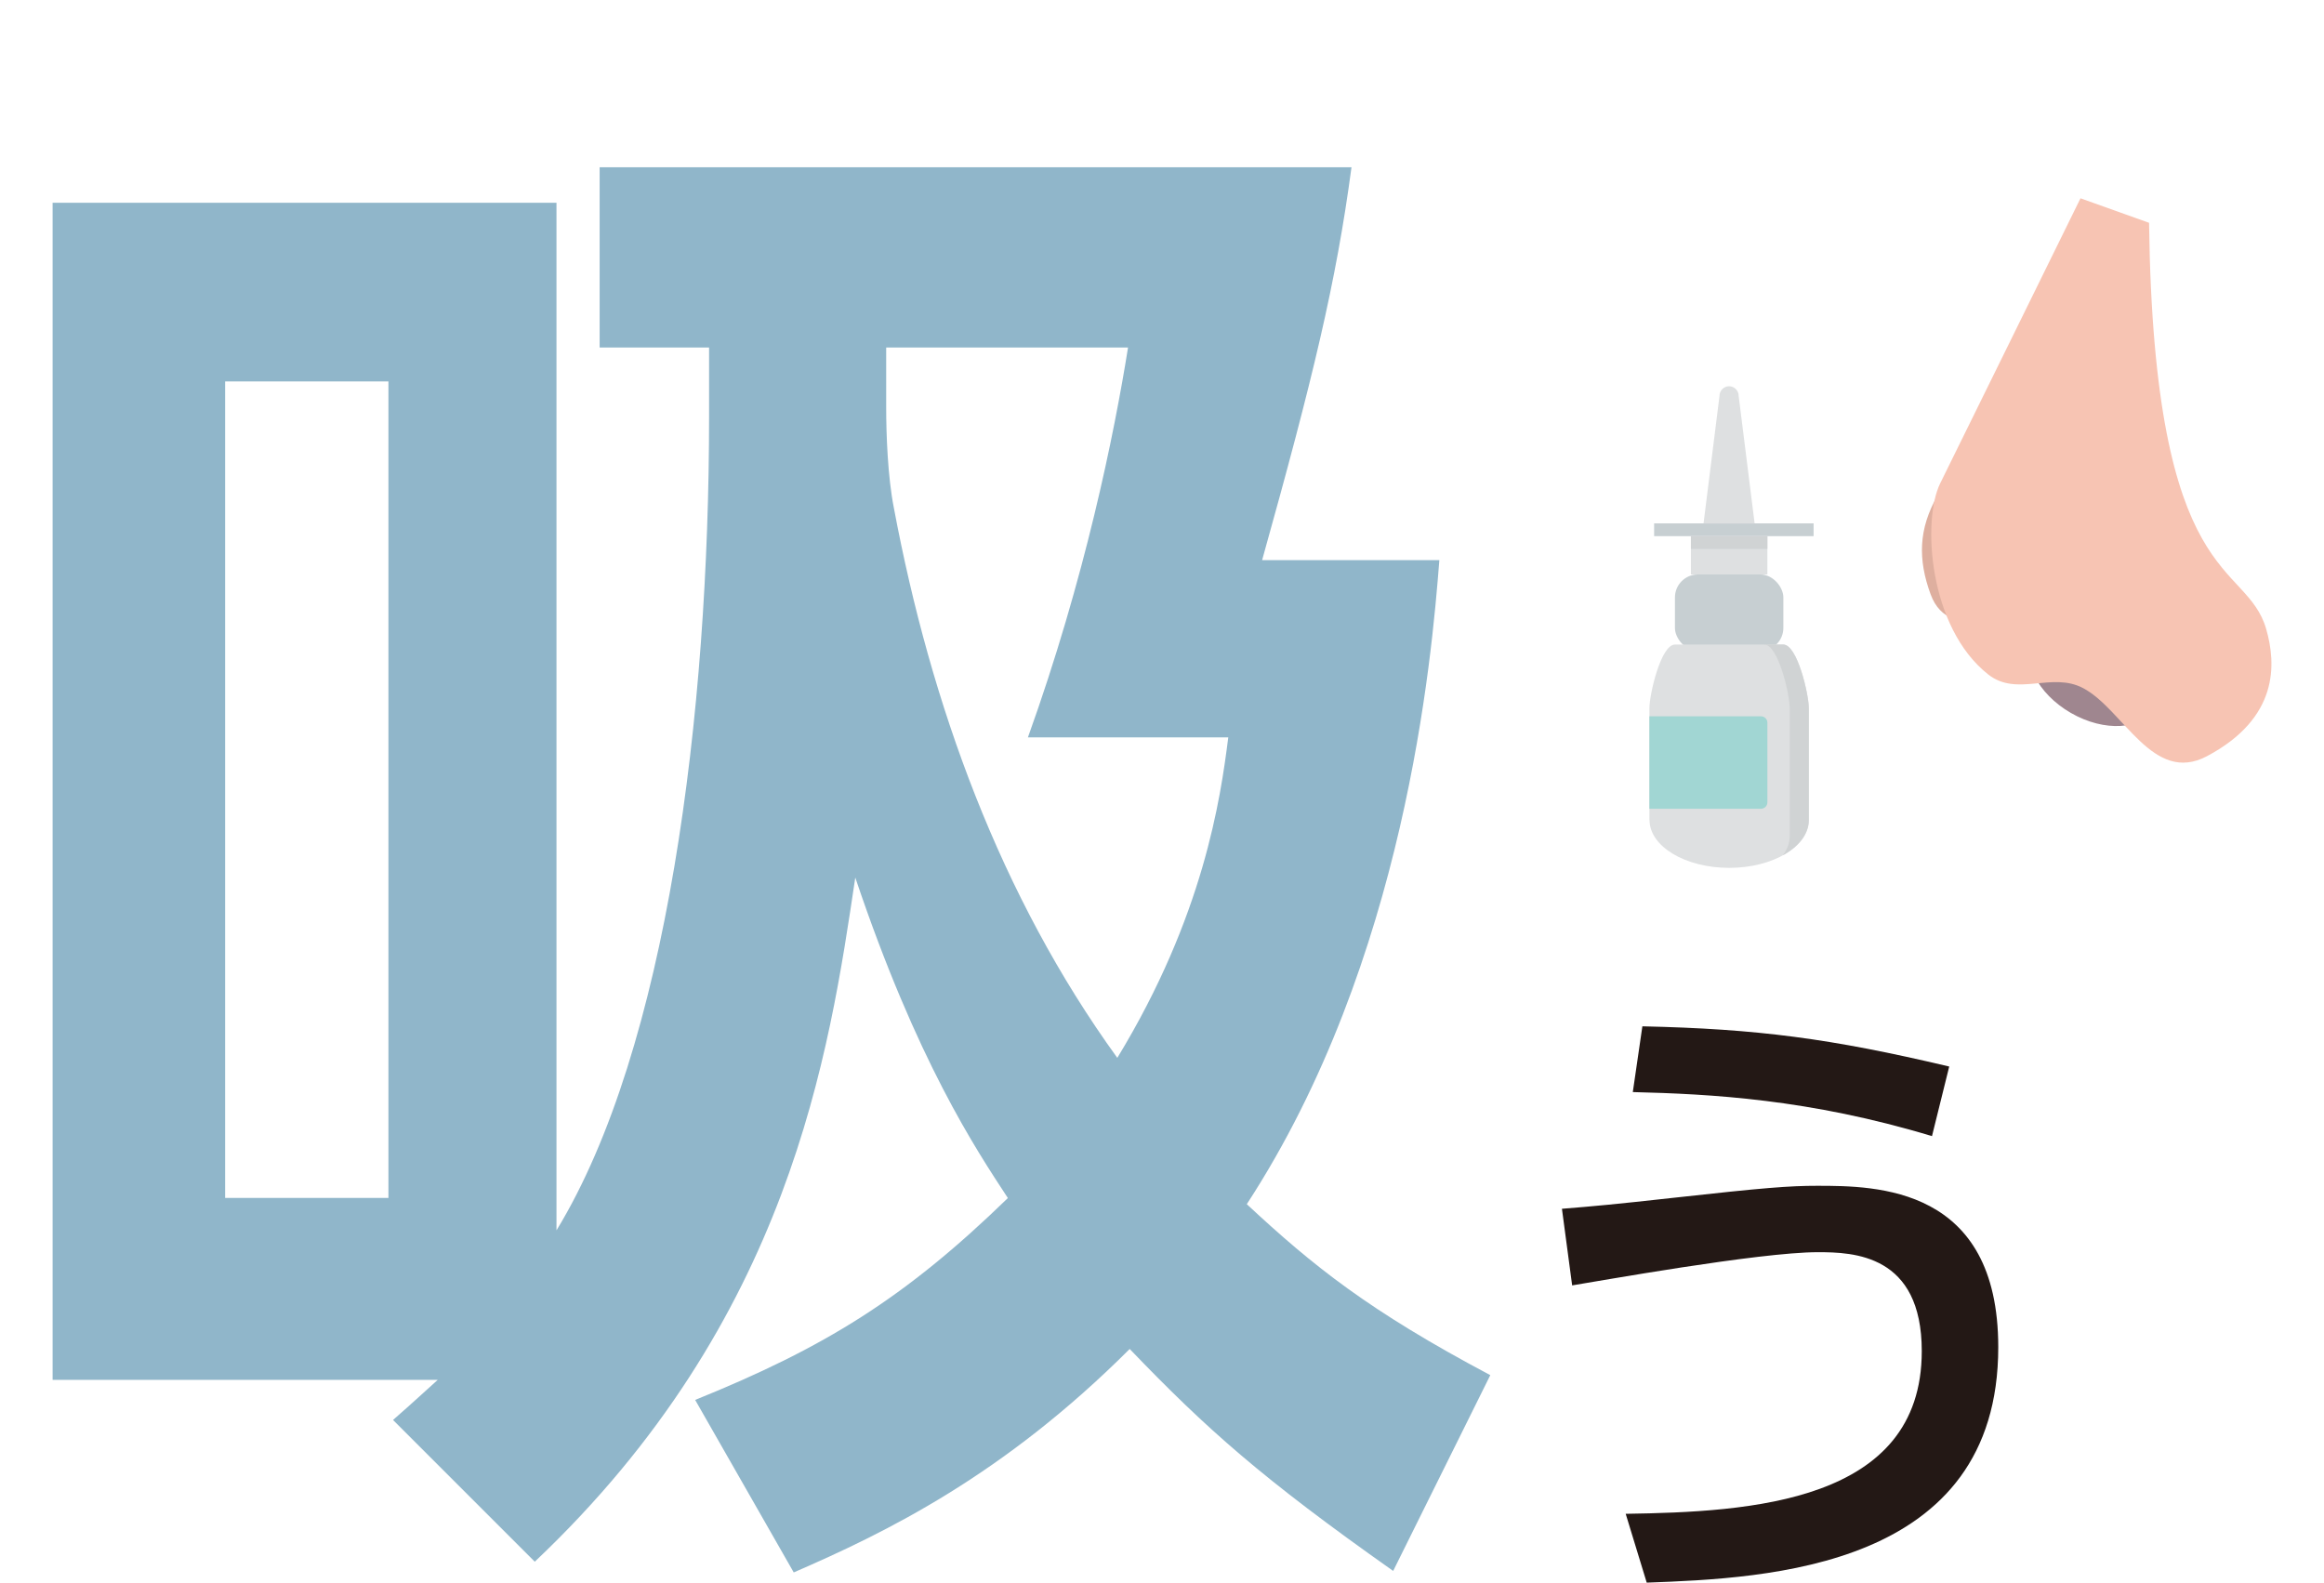
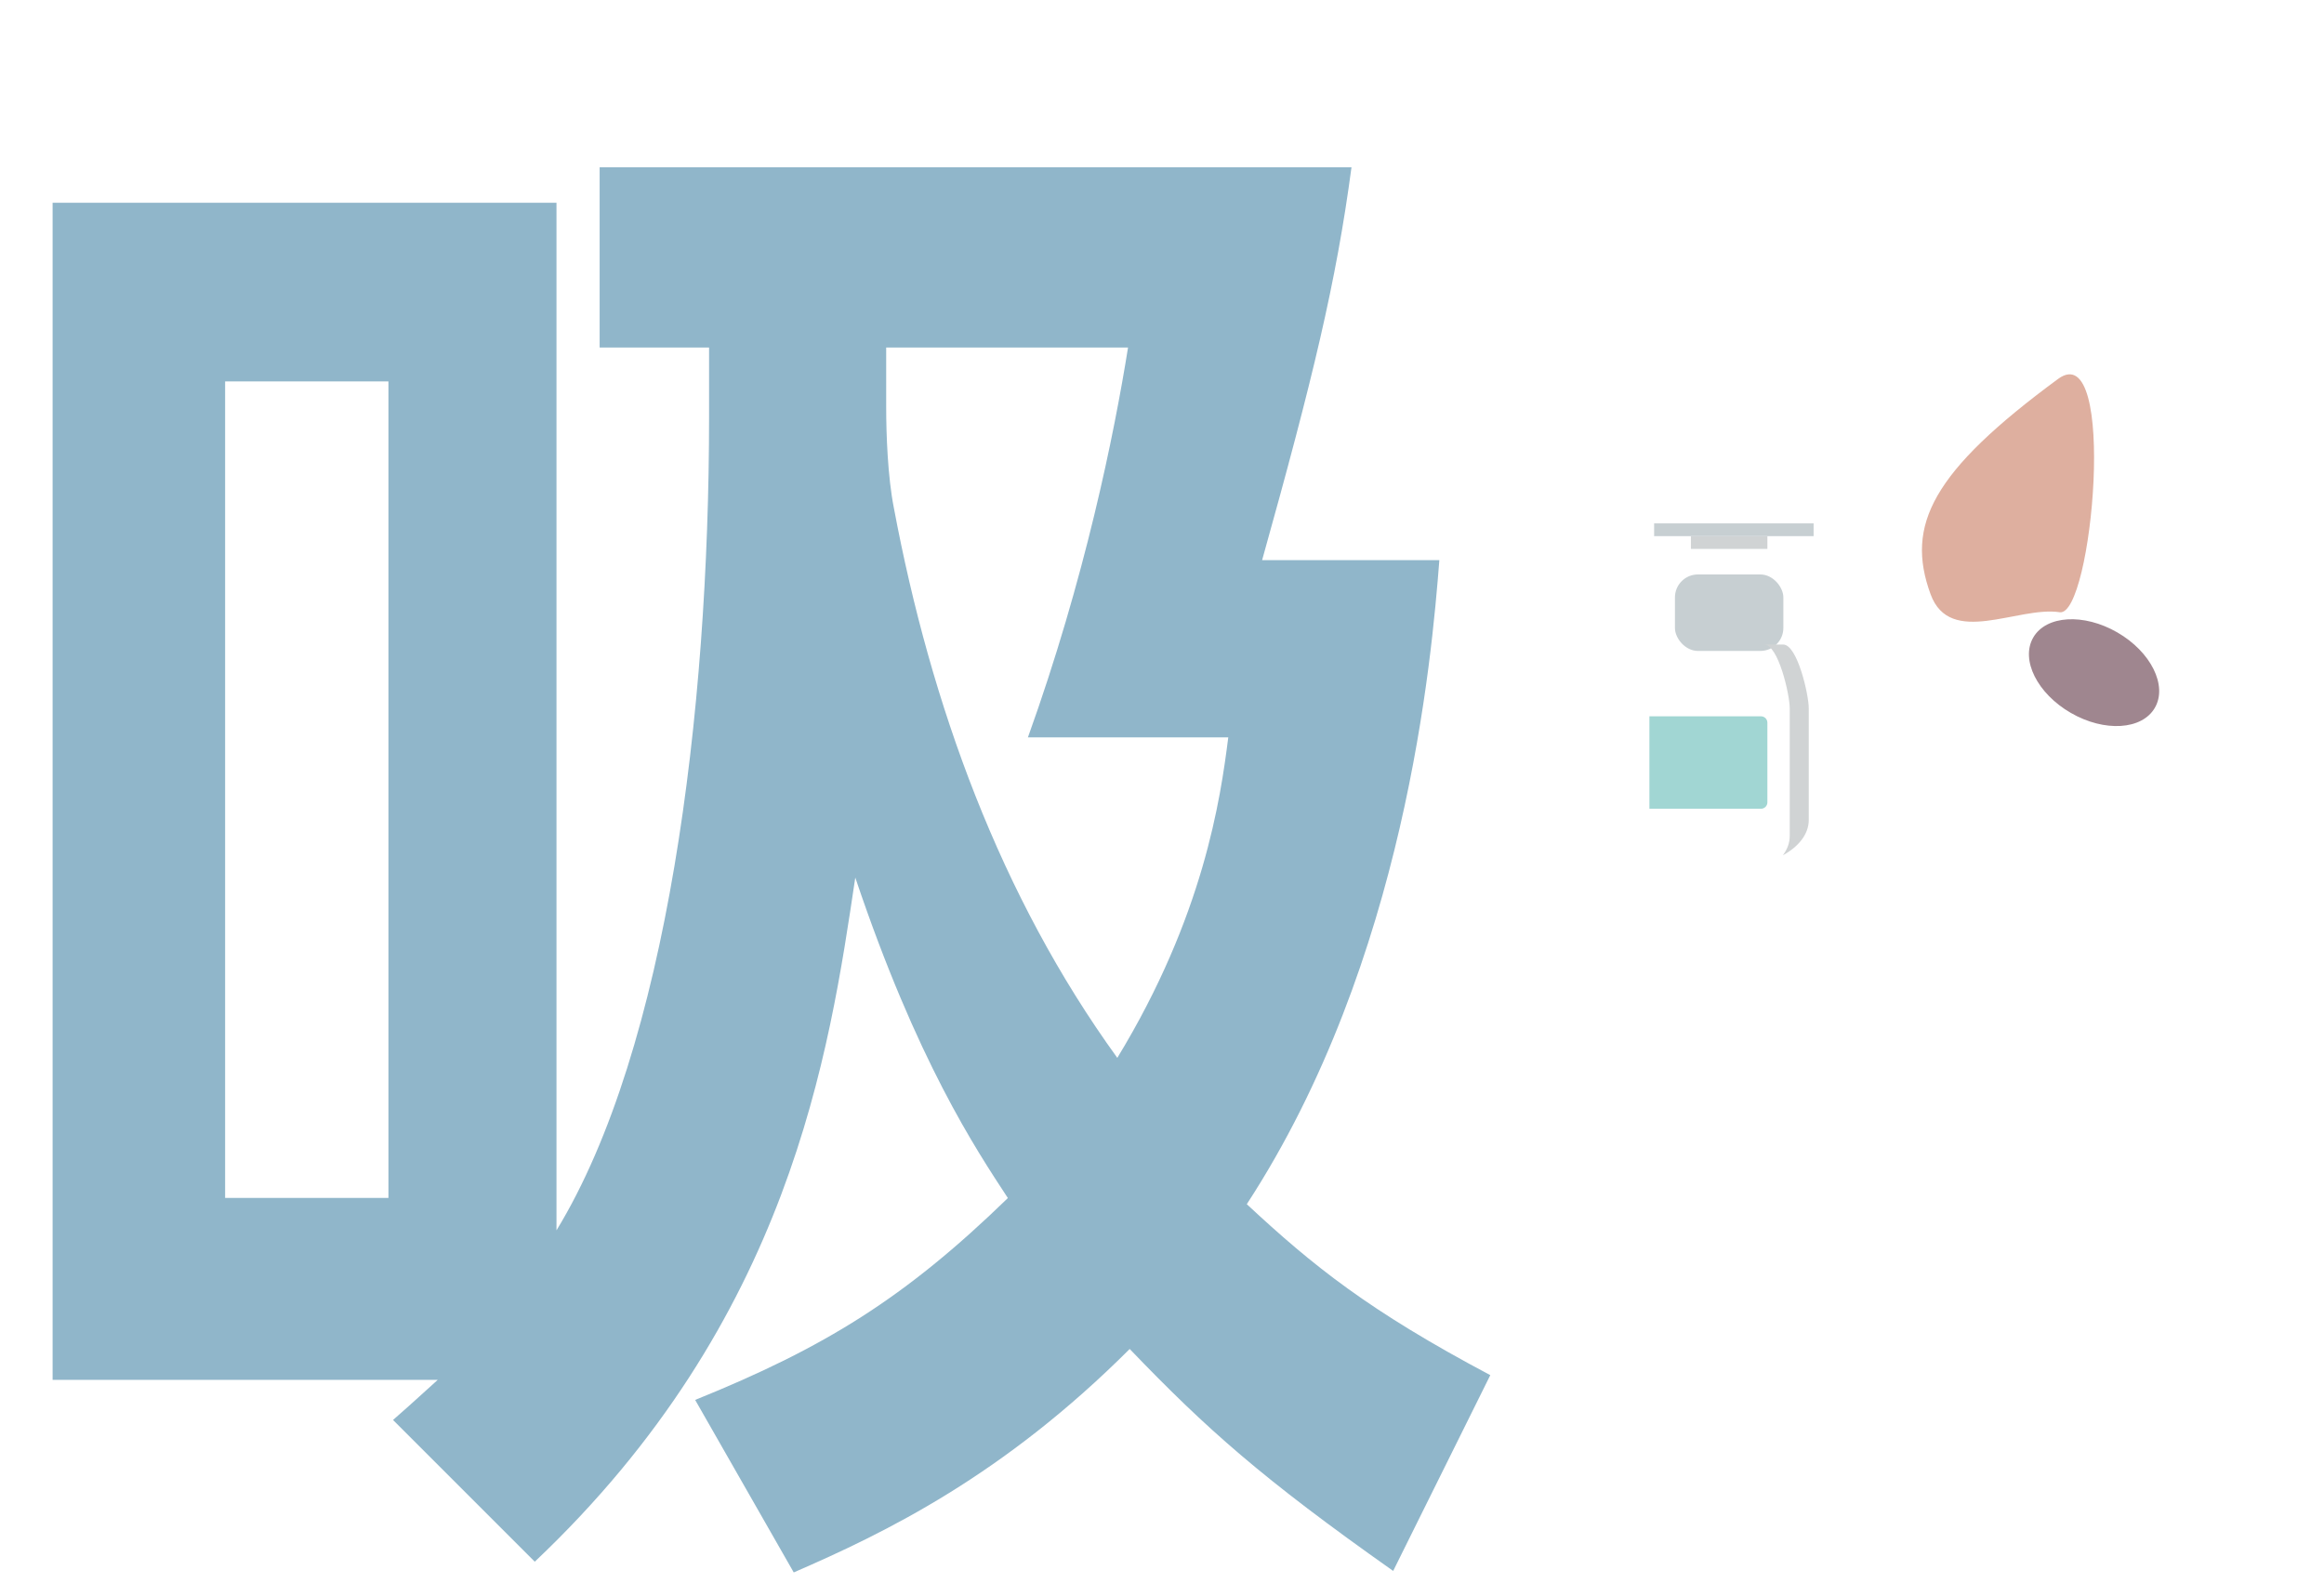
<svg xmlns="http://www.w3.org/2000/svg" viewBox="0 0 182 124">
  <clipPath id="a">
    <path d="m0 0h182v124h-182z" />
  </clipPath>
  <g clip-path="url(#a)">
    <path fill="#90b6ca" d="m109.1 123.03c-10.26-7.24-14.6-11.1-20.63-17.38-9.89 9.89-19.07 14.36-26.31 17.5l-7.72-13.51c10.14-4.1 16.41-7.96 24.49-15.81-2.53-3.86-7.12-10.74-11.95-25.1-2.05 13.76-5.07 34.63-25.1 53.58l-11.1-11.1c1.93-1.69 2.41-2.17 3.5-3.14h-30.16v-92.19h39.46v80.48c8.69-14.24 11.95-40.54 11.95-63.71v-5.43h-8.57v-14.12h58.88c-1.21 9.05-3.02 16.53-7 30.77h13.88c-.6 7.72-2.65 31.37-15.08 50.44 5.19 4.83 9.53 8.33 19.07 13.39l-7.6 15.32zm-78.68-93.16h-12.79v63.95h12.79zm38.98 2.06c0 2.05.12 5.43.6 7.84 2.9 15.45 8.33 30.41 17.5 43.08 6.76-11.1 8.08-20.27 8.69-25.1h-15.69c4.47-12.43 6.76-23.77 7.84-30.53h-18.94z" />
-     <path fill="#231815" d="m127.32 118.56c9.69-.15 23.18-.85 23.18-12.74 0-7.59-5.35-7.75-8.14-7.75-4.6 0-17.34 2.3-19.24 2.6l-.8-6c2.5-.2 4.15-.35 8.64-.85 7.2-.8 9.19-.95 11.34-.95 4.65 0 14.19.05 14.19 12.64 0 17.34-18.04 18.09-27.53 18.44l-1.65-5.4zm23.98-29.58c-9.59-2.9-17.34-3.3-23.43-3.45l.75-5.15c8.99.2 14.74.95 24.03 3.15z" />
-     <path fill="#dee0e1" d="m132.42 41.99h5.99v3h-5.99z" />
    <path fill="#c7cfd2" d="m129.54 40.99h12.49v1h-12.49z" />
-     <path fill="#dee0e1" d="m136.16 31c0-.41-.34-.75-.75-.75s-.75.34-.75.75l-1.25 9.99h4z" />
    <rect y="44.99" x="131.17" width="8.49" rx="1.8" height="5.99" fill="#c7cfd2" />
    <path fill="#d0d3d4" d="m132.42 41.99h5.99v1h-5.99z" />
-     <path fill="#dee0e1" d="m129.17 64.22v-8.74c0-1.1.9-5 2-5h8.49c1.1 0 2 3.9 2 5v8.74c0 2.07-2.8 3.75-6.24 3.75s-6.24-1.68-6.24-3.75z" />
    <path fill="#d0d3d4" d="m139.66 50.48h-1.5c1.1 0 2 3.9 2 5v9.99c0 .54-.19 1.05-.54 1.52 1.25-.69 2.03-1.67 2.03-2.77v-8.74c0-1.1-.9-5-2-5z" />
    <path fill="#a1d6d3" d="m129.17 56.1h8.74c.27 0 .5.22.5.5v6.24c0 .27-.22.5-.5.5h-8.74z" />
    <path fill="#deaf9f" d="m161.31 47.95c-3.28-.5-8.59 2.76-10.12-1.41-1.98-5.41.11-9.59 9.98-16.86 4.68-3.44 2.69 18.66.13 18.27z" />
    <ellipse transform="matrix(.5 -.866 .866 .5 36.38 168.37)" ry="5.5" rx="3.64" fill="#9f868f" cy="52.67" cx="164" />
-     <path fill="#f7c4b3" d="m162.93 15.53c-3.66 7.44-7.32 14.89-10.99 22.33-1.42 2.89-.91 11.28 3.76 14.96 2.27 1.79 4.98-.24 7.45 1.08 3.17 1.69 5.44 7.58 9.69 5.32 5.64-3 5.41-7.23 4.64-9.93-1.57-5.52-8.81-2.88-9.18-31.84z" />
  </g>
</svg>